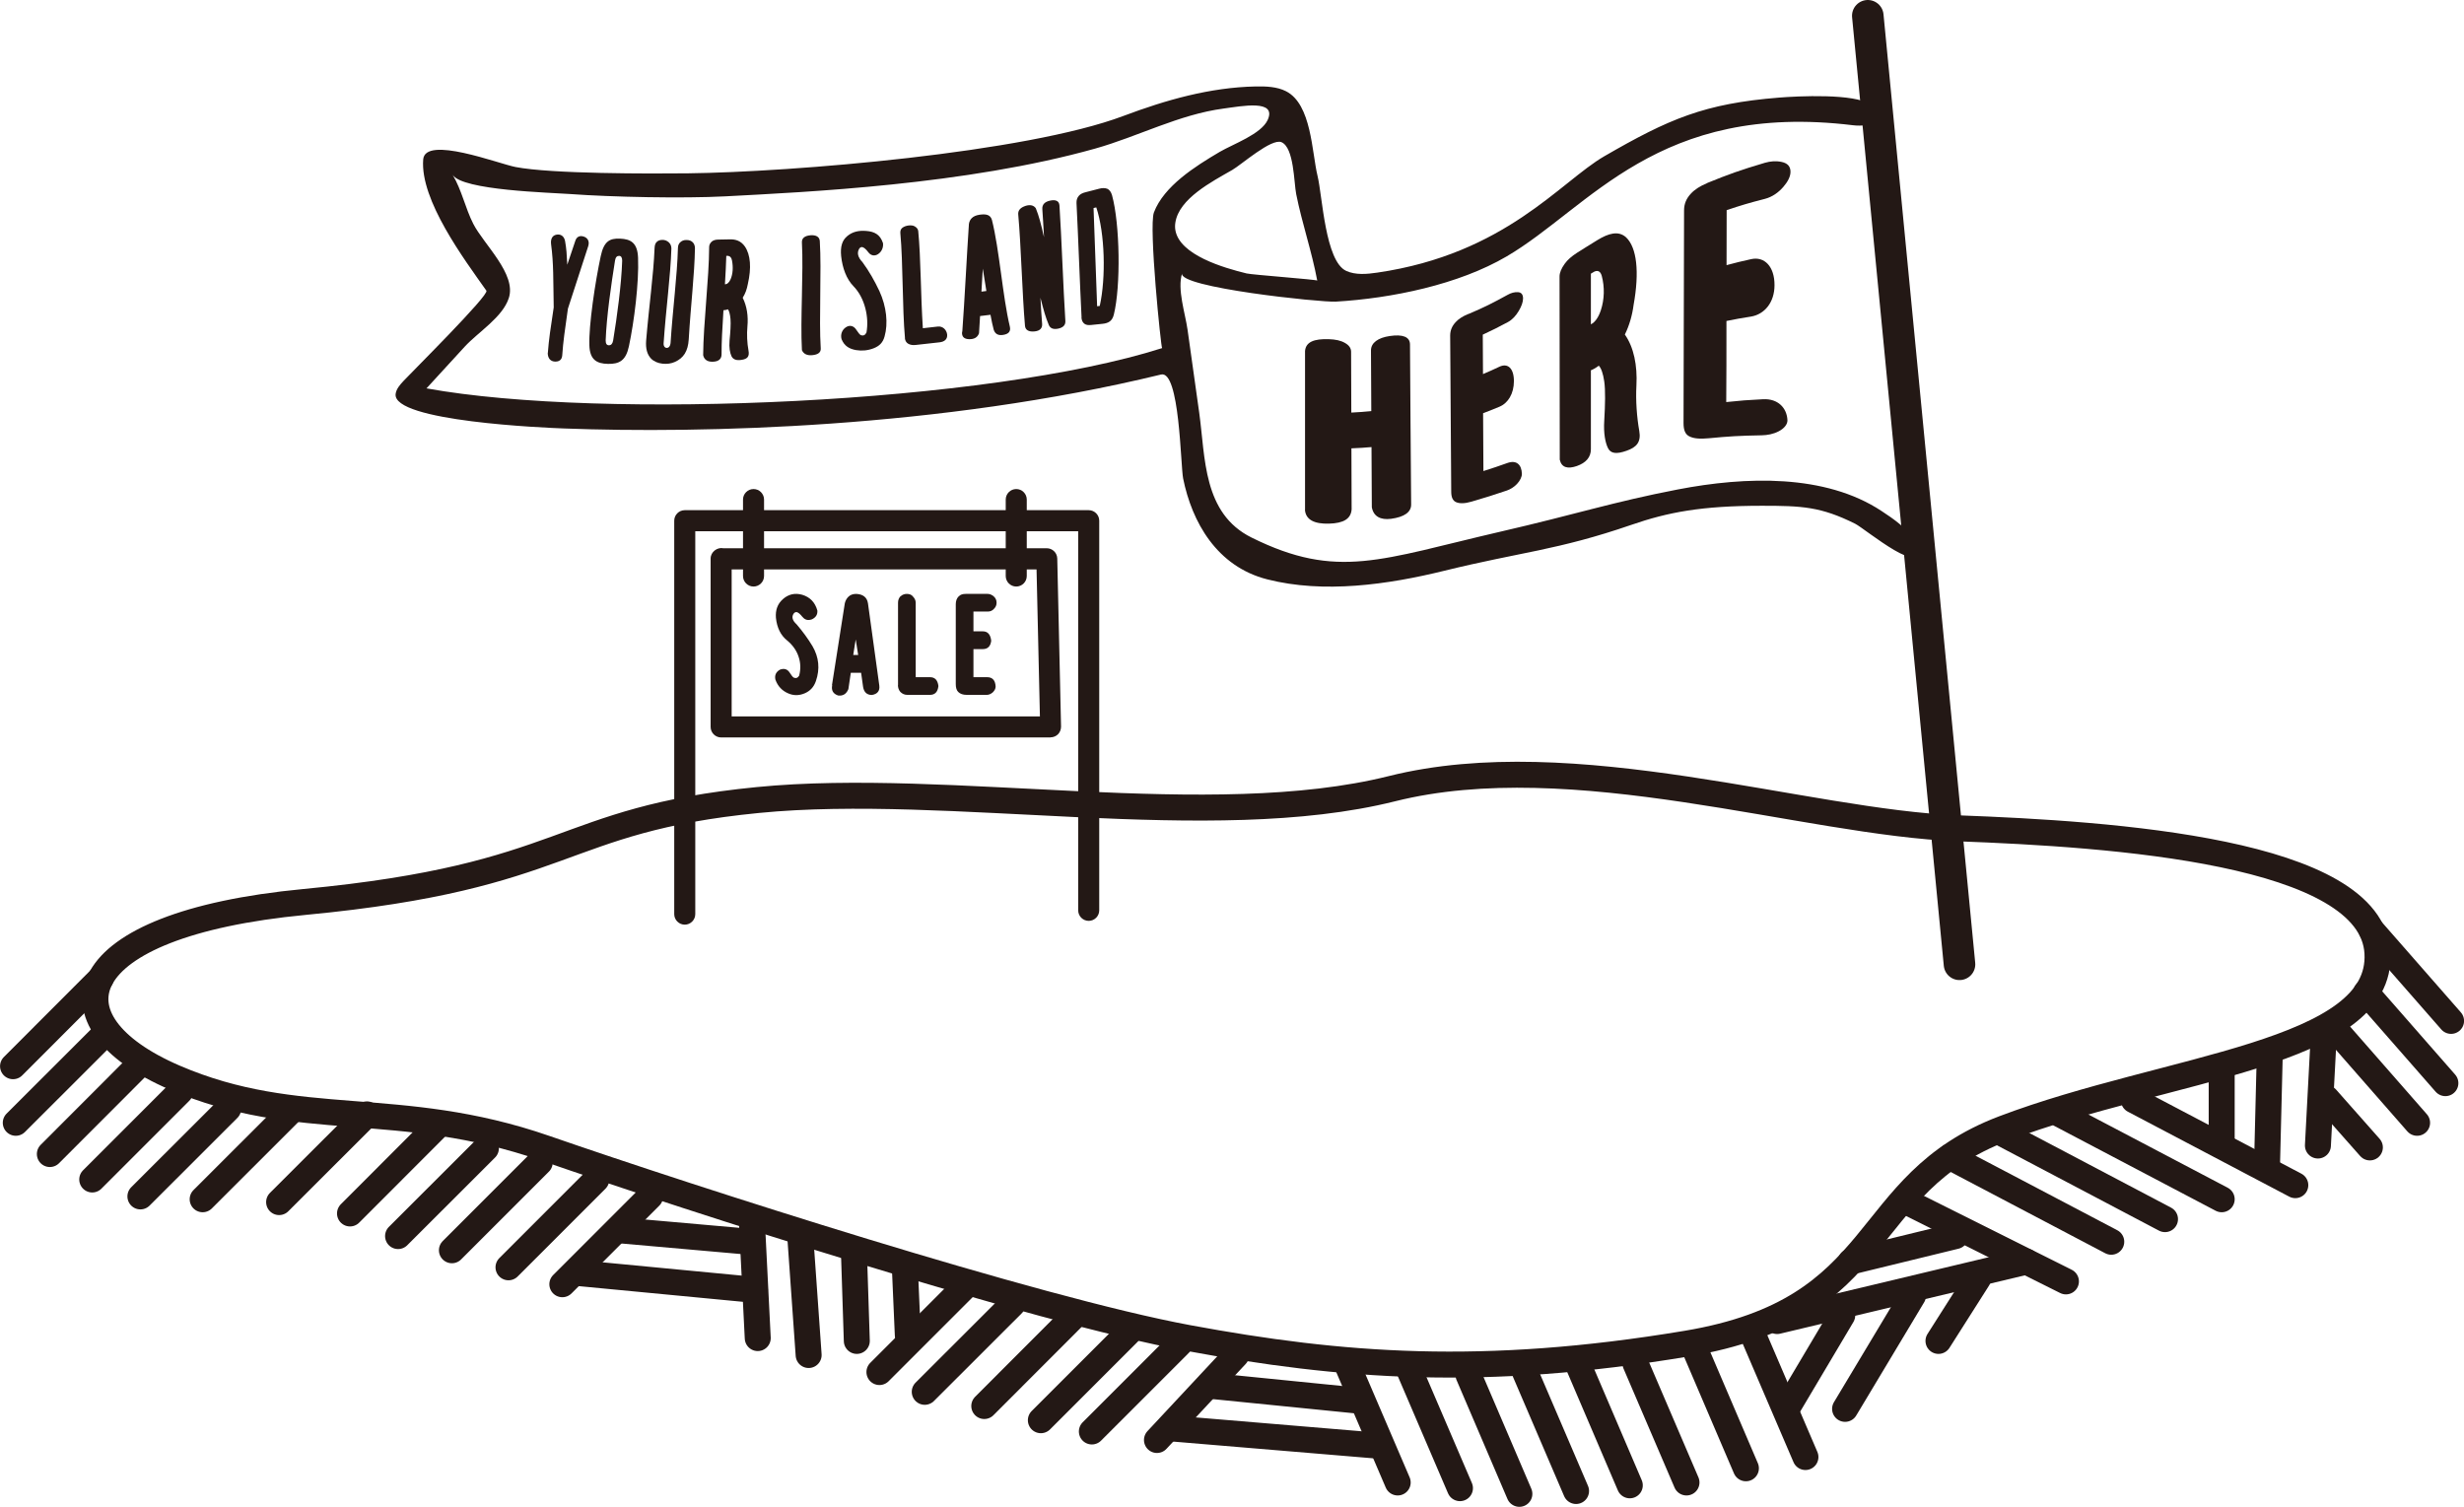
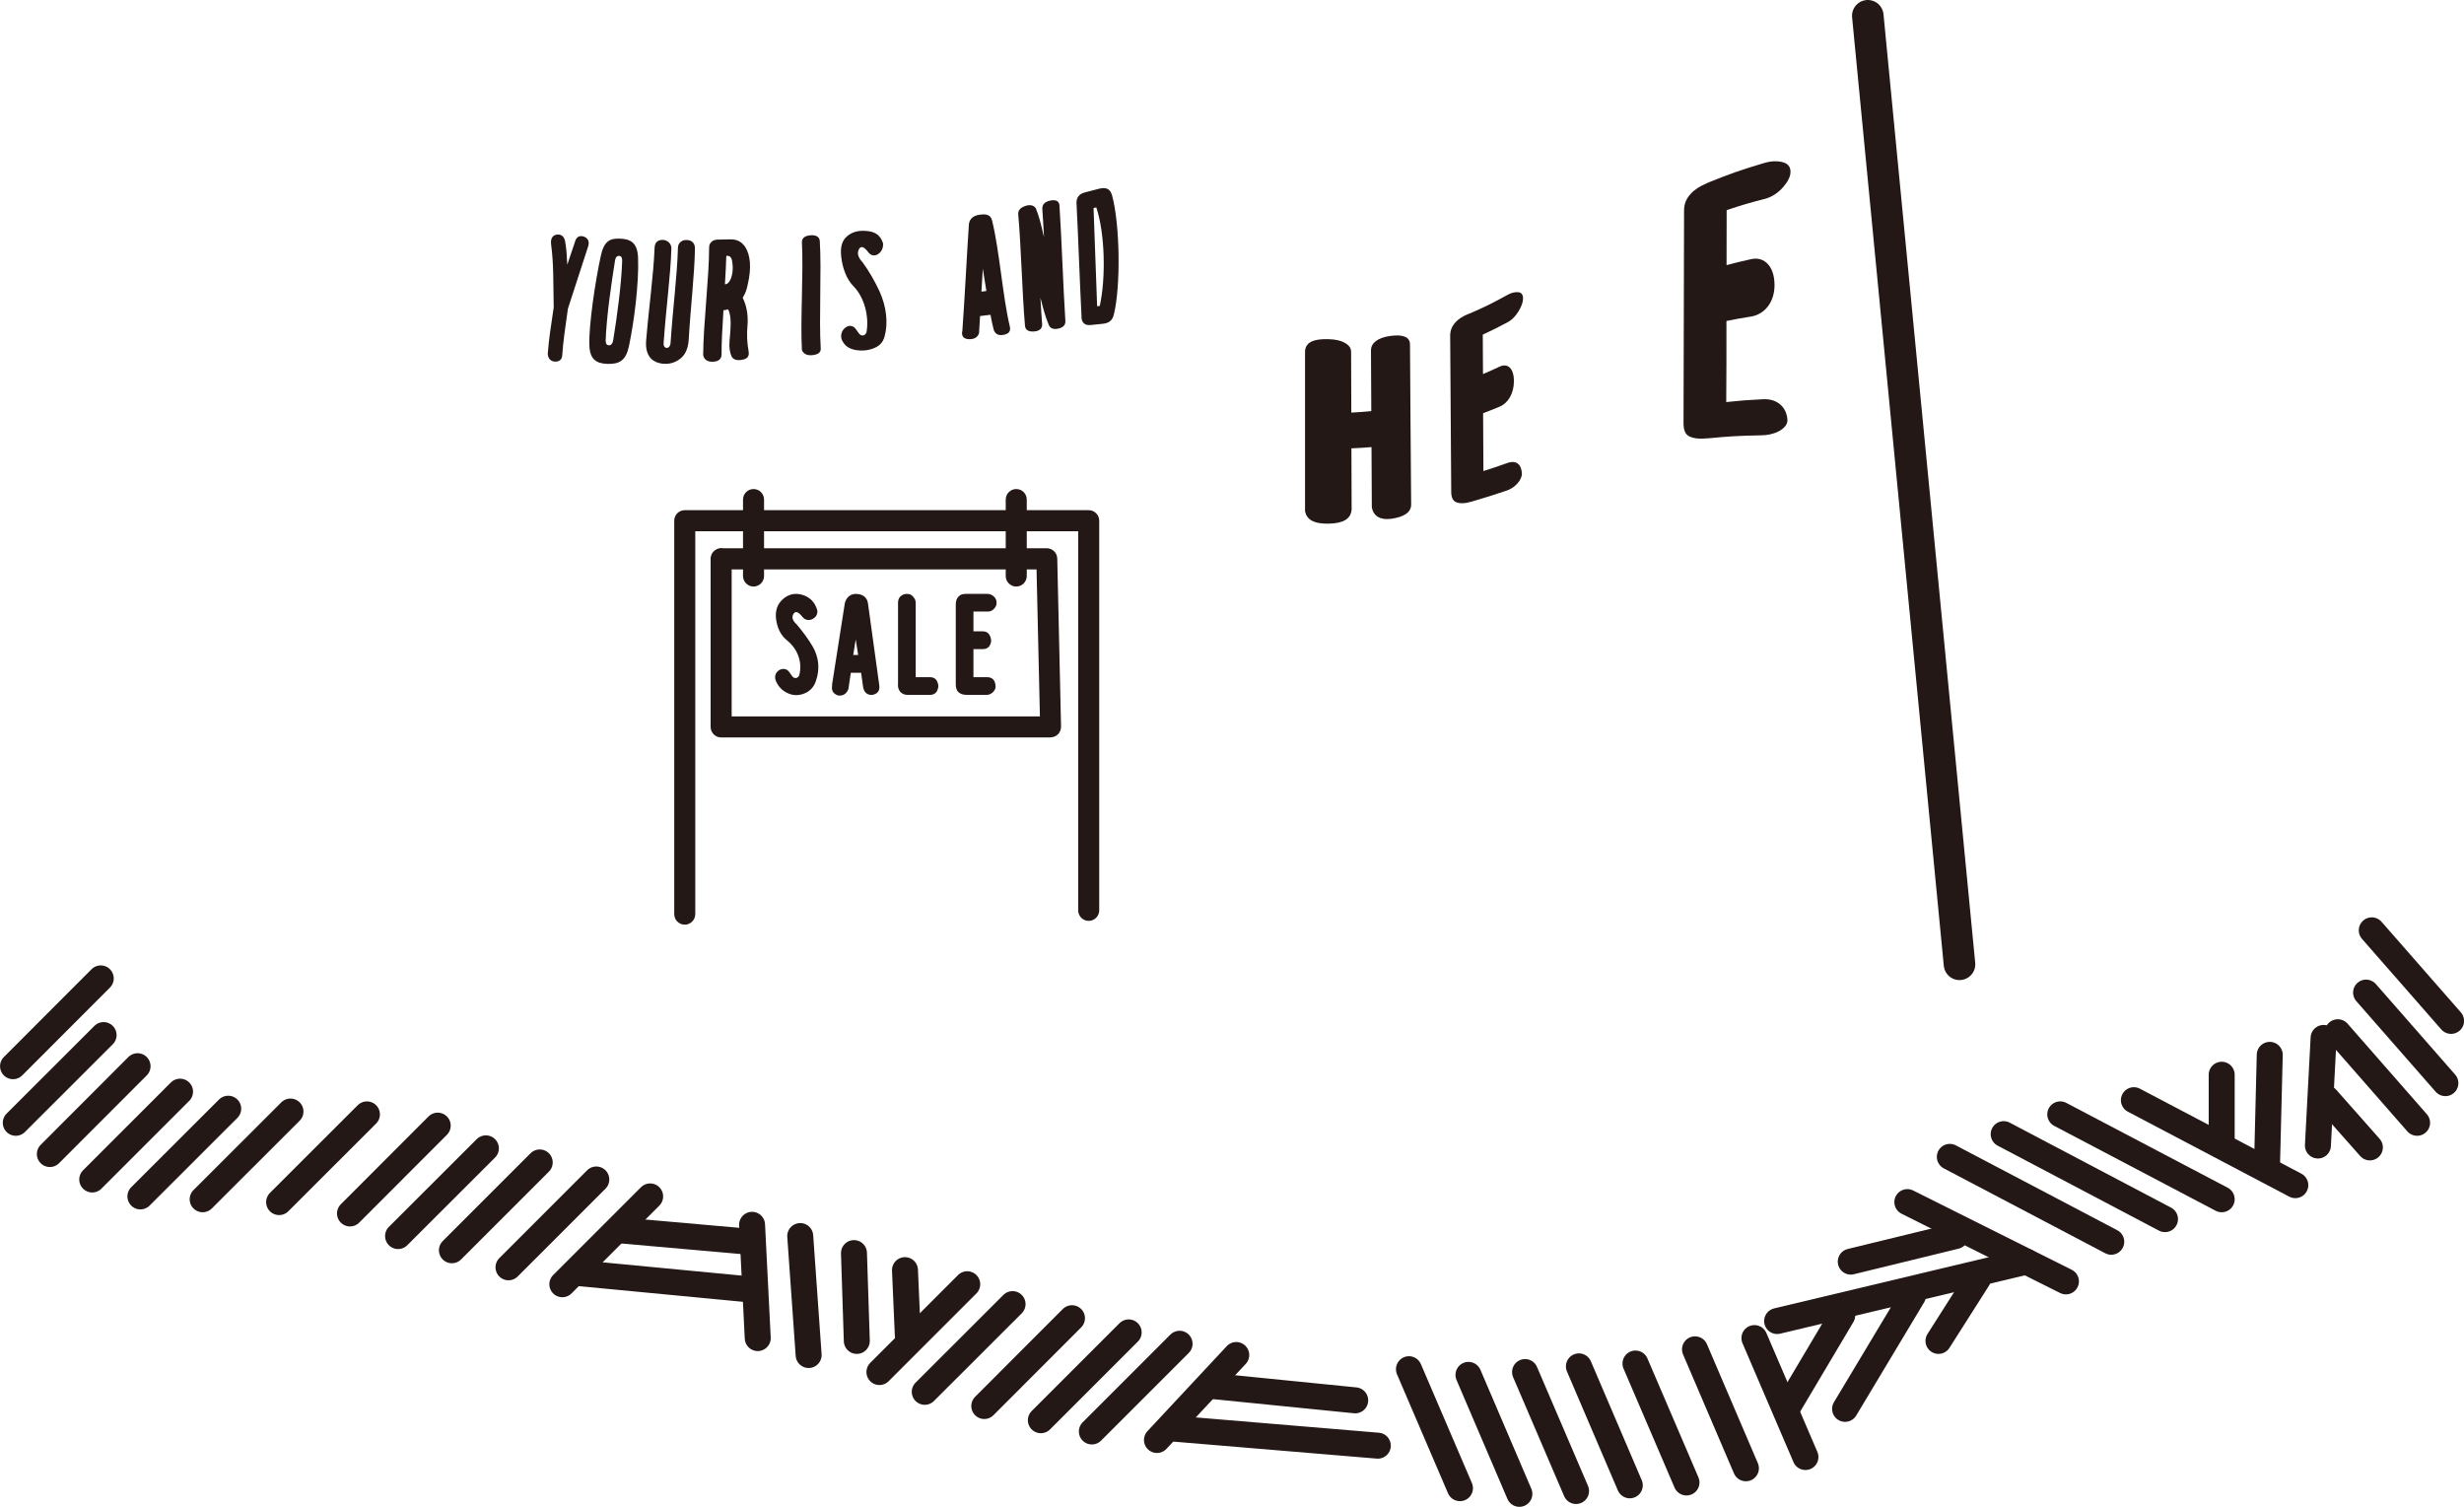
<svg xmlns="http://www.w3.org/2000/svg" id="_レイヤー_2" viewBox="0 0 234.29 143.27">
  <defs>
    <style>.cls-1{fill:#231815;}.cls-2,.cls-3{stroke-miterlimit:10;stroke-width:2.47px;}.cls-2,.cls-3,.cls-4{fill:none;stroke:#231815;}.cls-3,.cls-4{stroke-linecap:round;}.cls-4{stroke-linejoin:round;stroke-width:3px;}</style>
  </defs>
  <g id="_レイヤー_1-2">
    <g>
      <g>
        <g>
          <path class="cls-1" d="M65.11,87.92c-.55,0-1-.45-1-1V49.51c0-.55,.45-1,1-1h38.41c.55,0,1,.45,1,1v37.05c0,.55-.45,1-1,1s-1-.45-1-1V50.51h-36.41v36.41c0,.55-.45,1-1,1Z" />
          <path class="cls-1" d="M71.65,55.77c-.55,0-1-.45-1-1v-7.27c0-.55,.45-1,1-1s1,.45,1,1v7.27c0,.55-.45,1-1,1Z" />
          <path class="cls-1" d="M96.63,55.77c-.55,0-1-.45-1-1v-7.27c0-.55,.45-1,1-1s1,.45,1,1v7.27c0,.55-.45,1-1,1Z" />
          <path class="cls-1" d="M99.9,70.12h-31.33c-.55,0-1-.45-1-1v-16.01c0-.63,.63-1.1,1.21-.98h30.75c.54,0,.99,.43,1,.98l.36,15.98c0,.27-.1,.53-.28,.72-.19,.19-.45,.3-.72,.3Zm-30.33-2h29.31l-.32-13.98h-28.99v13.98Z" />
        </g>
        <g>
          <path class="cls-1" d="M76.31,58.67c-.22-.28-.41-.44-.56-.47-.13,0-.22,.05-.28,.14-.22,.31-.13,.66,.28,1.03,.59,.69,1.09,1.38,1.5,2.06,.62,1.06,.73,2.17,.33,3.33-.19,.56-.55,.95-1.08,1.17-.53,.22-1.05,.22-1.55,0-.59-.25-1-.69-1.22-1.31-.09-.41,.05-.72,.42-.94,.41-.16,.72-.06,.94,.28,.16,.25,.28,.41,.38,.47,.22,.09,.39,.03,.52-.19,.16-.62,.14-1.22-.05-1.78-.19-.59-.55-1.11-1.08-1.55-.63-.5-.98-1.22-1.08-2.16-.06-.75,.16-1.34,.66-1.78,.53-.47,1.14-.61,1.83-.42,.75,.22,1.23,.72,1.45,1.5,.03,.38-.14,.66-.52,.84-.38,.13-.67,.05-.89-.23Z" />
          <path class="cls-1" d="M79.11,65.14l1.22-7.78c.06-.25,.17-.45,.33-.61,.19-.19,.44-.28,.75-.28,.66,.03,1.03,.33,1.12,.89l1.08,7.83c.06,.5-.17,.8-.7,.89-.47,0-.75-.25-.84-.75l-.19-1.36h-.98l-.23,1.55c-.19,.47-.52,.67-.98,.61-.47-.16-.66-.48-.56-.98Zm2.25-4.31l-.23,1.45h.47l-.23-1.45Z" />
          <path class="cls-1" d="M85.39,65.14v-7.83c0-.25,.08-.45,.23-.61,.19-.16,.39-.23,.61-.23,.25,0,.44,.08,.56,.23,.19,.19,.28,.39,.28,.61v7.08h1.36c.47,0,.73,.28,.8,.84-.06,.56-.33,.84-.8,.84h-2.16c-.25,0-.47-.09-.66-.28-.16-.19-.23-.41-.23-.66Z" />
          <path class="cls-1" d="M91.81,56.47h2.11c.19,0,.38,.08,.56,.23,.19,.16,.28,.36,.28,.61,0,.22-.08,.41-.23,.56-.16,.19-.36,.28-.61,.28h-1.36v1.88h.89c.47,0,.73,.3,.8,.89-.06,.53-.33,.8-.8,.8h-.89v2.67h1.31c.5,0,.77,.3,.8,.89,0,.19-.09,.38-.28,.56-.19,.16-.38,.23-.56,.23h-1.92c-.34,0-.61-.09-.8-.28-.16-.16-.23-.41-.23-.75v-7.59c0-.31,.09-.56,.28-.75,.16-.16,.38-.23,.66-.23Z" />
        </g>
      </g>
      <g>
-         <path class="cls-2" d="M190.52,107.3c-14.04,5.33-10.77,17.23-30.16,20.46-19.39,3.23-32.85,2.15-47.39-.54-14.54-2.69-47.12-13.19-61.12-18.04-14-4.85-23.42-1.62-35.27-6.73-12.39-5.35-10.23-14.54,12.39-16.69,25.34-2.41,23.96-7.81,43.08-9.69,18.25-1.8,43.08,3.23,60.31-1.08,17.23-4.31,39.31,3.23,53.85,3.77,14.54,.54,39.31,2.15,39.85,11.85,.54,9.69-19.92,10.77-35.54,16.69Z" />
        <line class="cls-3" x1="9.58" y1="93.03" x2="1.24" y2="101.38" />
        <line class="cls-3" x1="9.85" y1="98.42" x2="1.5" y2="106.76" />
        <line class="cls-3" x1="13.08" y1="101.38" x2="4.74" y2="109.73" />
        <line class="cls-3" x1="17.12" y1="103.8" x2="8.77" y2="112.15" />
        <line class="cls-3" x1="21.7" y1="105.42" x2="13.35" y2="113.76" />
        <line class="cls-3" x1="27.62" y1="105.69" x2="19.27" y2="114.03" />
        <line class="cls-3" x1="34.89" y1="105.96" x2="26.54" y2="114.3" />
        <line class="cls-3" x1="41.62" y1="107.03" x2="33.28" y2="115.38" />
        <line class="cls-3" x1="46.2" y1="109.19" x2="37.85" y2="117.53" />
        <line class="cls-3" x1="51.32" y1="110.53" x2="42.97" y2="118.88" />
        <line class="cls-3" x1="56.7" y1="112.15" x2="48.35" y2="120.5" />
        <line class="cls-3" x1="61.82" y1="113.76" x2="53.47" y2="122.11" />
        <line class="cls-3" x1="91.97" y1="122.11" x2="83.62" y2="130.46" />
        <line class="cls-3" x1="96.28" y1="124" x2="87.93" y2="132.34" />
        <line class="cls-3" x1="101.93" y1="125.34" x2="93.59" y2="133.69" />
        <line class="cls-3" x1="107.32" y1="126.69" x2="98.97" y2="135.04" />
        <line class="cls-3" x1="112.16" y1="127.77" x2="103.82" y2="136.11" />
        <line class="cls-3" x1="86.05" y1="120.77" x2="86.32" y2="126.96" />
        <line class="cls-3" x1="81.2" y1="119.15" x2="81.47" y2="127.5" />
        <line class="cls-3" x1="76.09" y1="117.53" x2="76.89" y2="128.84" />
        <line class="cls-3" x1="71.51" y1="116.46" x2="72.05" y2="127.23" />
        <line class="cls-3" x1="71.24" y1="118.07" x2="59.12" y2="117" />
        <line class="cls-3" x1="71.78" y1="122.65" x2="54.82" y2="121.03" />
-         <line class="cls-3" x1="128.05" y1="129.65" x2="132.9" y2="140.96" />
        <line class="cls-3" x1="133.97" y1="130.19" x2="138.82" y2="141.5" />
        <line class="cls-3" x1="139.63" y1="130.73" x2="144.47" y2="142.04" />
        <line class="cls-3" x1="145.01" y1="130.46" x2="149.86" y2="141.77" />
        <line class="cls-3" x1="150.13" y1="129.92" x2="154.97" y2="141.23" />
        <line class="cls-3" x1="155.51" y1="129.65" x2="160.36" y2="140.96" />
        <line class="cls-3" x1="161.17" y1="128.3" x2="166.01" y2="139.61" />
        <line class="cls-3" x1="166.82" y1="127.23" x2="171.67" y2="138.54" />
        <line class="cls-3" x1="117.55" y1="128.84" x2="110.01" y2="136.92" />
        <line class="cls-3" x1="128.86" y1="133.15" x2="115.4" y2="131.8" />
        <line class="cls-3" x1="131.01" y1="137.46" x2="111.63" y2="135.84" />
        <line class="cls-3" x1="181.36" y1="114.3" x2="196.44" y2="121.84" />
        <line class="cls-3" x1="185.4" y1="110" x2="200.75" y2="118.07" />
        <line class="cls-3" x1="190.52" y1="107.84" x2="205.86" y2="115.92" />
        <line class="cls-3" x1="195.9" y1="105.96" x2="211.25" y2="114.03" />
        <line class="cls-3" x1="202.9" y1="104.61" x2="218.25" y2="112.69" />
        <line class="cls-3" x1="185.94" y1="117.53" x2="175.98" y2="119.96" />
        <line class="cls-3" x1="192.67" y1="119.96" x2="168.98" y2="125.61" />
        <line class="cls-3" x1="175.17" y1="125.07" x2="170.05" y2="133.69" />
        <line class="cls-3" x1="181.9" y1="123.19" x2="175.44" y2="133.96" />
        <line class="cls-3" x1="188.09" y1="121.57" x2="184.32" y2="127.5" />
        <line class="cls-3" x1="211.25" y1="102.19" x2="211.25" y2="108.92" />
        <line class="cls-3" x1="215.82" y1="100.3" x2="215.56" y2="110.8" />
        <line class="cls-3" x1="220.94" y1="98.69" x2="220.4" y2="108.92" />
        <line class="cls-3" x1="225.52" y1="88.46" x2="233.06" y2="97.07" />
        <line class="cls-3" x1="224.98" y1="94.38" x2="232.52" y2="102.99" />
        <line class="cls-3" x1="222.29" y1="98.15" x2="229.83" y2="106.76" />
        <line class="cls-3" x1="221.21" y1="104.43" x2="225.34" y2="109.1" />
      </g>
      <g>
-         <path class="cls-1" d="M178.2,10.25c-.1-.1-.21-.2-.35-.3-1.45-1.09-6.94-.81-8.69-.67-7.11,.57-10.46,2.02-16.62,5.58-4.17,2.42-9.39,9.28-21.57,11.06-1.01,.15-2.08,.24-2.96-.16-2.01-.91-2.27-7.15-2.73-9.03-.55-2.25-.56-6.83-3.01-8.06-.85-.43-1.89-.47-2.89-.45-4.32,.09-8.51,1.28-12.55,2.8-9.31,3.51-31.47,5.34-41.43,5.46-3.55,.04-12.96,.06-16.38-.6-1.62-.31-8.59-3.02-8.78-.72-.31,3.88,3.92,9.52,6.01,12.48,.29,.41-7.14,7.78-7.86,8.56-.35,.37-.71,.78-.77,1.25-.37,2.63,14.36,3.23,16.02,3.29,13.03,.49,35.74-.02,56.76-5.13,1.78-.43,1.85,8.66,2.1,9.89,.83,4.11,3.18,8.37,8.01,9.59,5.34,1.36,11.43,.51,16.86-.83,7.2-1.77,10.73-1.94,17.73-4.35,3.5-1.21,6.7-1.82,12.42-1.82,3.81,0,5.61,.08,8.88,1.71,.94,.47,7.04,5.6,5.64,1.74-.42-1.15-2.11-2.28-3.13-2.95-5.36-3.54-12.9-3.3-19.38-2.05-6.17,1.19-9.72,2.37-16.81,4-11.42,2.64-15.53,4.63-23.72,.57-4.63-2.3-4.38-7.59-4.97-11.85-.37-2.63-.74-5.26-1.11-7.9-.22-1.57-1-3.86-.52-5.37-.42,1.34,13.19,2.77,14.6,2.69,5.33-.31,11.69-1.62,16.26-4.3,7.9-4.63,14.36-14.74,32.95-12.47,1.75,.21,3.04-.58,1.97-1.67ZM40.55,36.93c1.21-1.32,2.42-2.65,3.64-3.97,1.28-1.39,3.6-2.79,4.19-4.62,.75-2.28-2.38-5.1-3.38-7.06-.77-1.52-1.08-3.17-1.96-4.66,.89,1.49,9.33,1.69,11.17,1.83,3.95,.29,10.74,.43,14.74,.22,7.71-.41,22.88-1.09,35.18-4.54,4.09-1.15,7.98-3.25,12.23-3.81,1.68-.22,5.07-.9,4.18,1.08-.61,1.35-3.29,2.3-4.56,3.04-2.36,1.39-5.31,3.26-6.26,5.76-.51,1.36,.68,12.93,.78,12.9-16.42,5.24-53.13,6.88-69.94,3.83Zm71.21-15.05c-.04-.23-.04-.47,0-.72,.35-2.28,3.46-3.88,5.41-5,.87-.5,3.73-3.04,4.68-2.64,1.2,.51,1.18,3.85,1.4,4.94,.55,2.77,1.49,5.46,2,8.22-.02-.1-6.18-.55-6.72-.68-2.17-.53-6.37-1.75-6.77-4.12Z" />
        <line class="cls-4" x1="186.32" y1="91.69" x2="177.6" y2="1.5" />
        <g>
          <path class="cls-1" d="M124.09,48.49v-15.12c.08-.87,.87-1.16,2.25-1.12,.65,.02,1.16,.13,1.55,.36,.39,.22,.58,.5,.58,.84,0,1.99,.01,3.26,.02,5.78,.78-.04,1.16-.07,1.9-.14-.01-2.53-.02-3.81-.03-5.77,0-.73,.68-1.21,1.79-1.37,1.21-.18,1.91,.07,1.92,.79,.04,4.92,.06,10.36,.11,15.24,0,.71-.64,1.18-1.91,1.35-1,.13-1.67-.22-1.83-1.1-.01-1.96-.02-3.22-.03-5.72-.74,.06-1.12,.09-1.91,.12,.01,2.52,.01,3.79,.02,5.8-.07,.9-.75,1.32-2.15,1.36-1.4,.04-2.21-.37-2.29-1.31Z" />
          <path class="cls-1" d="M139.62,29.86c1.54-.65,2.28-1.03,3.74-1.83,.32-.18,.65-.27,.97-.25,.32,.02,.49,.21,.49,.6,0,.34-.15,.75-.4,1.17-.27,.46-.62,.85-1.05,1.08-.94,.5-1.41,.74-2.38,1.19,0,1.35,.01,2.14,.02,3.75,.63-.27,.95-.41,1.56-.7,.81-.38,1.38,.16,1.38,1.37,0,1.18-.55,2.09-1.37,2.43-.62,.26-.93,.38-1.56,.62,.01,2.37,.02,3.58,.03,5.5,.93-.29,1.38-.45,2.29-.77,.86-.3,1.34,.16,1.37,1.03,0,.28-.16,.64-.47,.97-.3,.31-.64,.51-.96,.62-1.32,.44-1.98,.66-3.37,1.06-.62,.18-1.12,.2-1.47,.04-.29-.13-.45-.44-.45-.99-.04-4.81-.06-10.08-.1-14.84,0-.49,.17-.9,.52-1.28,.29-.32,.7-.57,1.21-.78Z" />
-           <path class="cls-1" d="M151.27,35.23c0,3.46,0,5.25,0,7.48,0,.79-.49,1.3-1.33,1.6-.86,.3-1.46,.16-1.63-.6,0-5.13-.01-12.29-.02-17.42,0-.35,.16-.75,.49-1.21,.27-.38,.66-.71,1.15-1.03,.77-.48,1.15-.73,1.94-1.21,1.09-.67,2.02-.92,2.74-.28,1.03,.97,1.29,3.29,.72,6.44-.13,1-.41,1.95-.83,2.81,.85,1.2,1.2,2.94,1.1,4.83-.08,1.46,.04,3.03,.27,4.33,.19,1.07-.26,1.56-1.21,1.89-.96,.34-1.52,.28-1.78-.28-.23-.49-.42-1.35-.34-2.58,.09-1.53,.12-2.9,0-3.73-.11-.75-.29-1.27-.52-1.5-.23,.18-.48,.33-.77,.45Zm0-9.21c0,1.68,0,2.71,0,4.82,.39-.2,.71-.64,.94-1.32,.35-1.05,.38-2.22,.09-3.3-.12-.41-.35-.54-.69-.4-.14,.08-.2,.12-.34,.2Z" />
          <path class="cls-1" d="M162.33,17.4c2.04-.83,3.12-1.22,5.48-1.92,.52-.15,1.06-.2,1.61-.08,.55,.12,.83,.42,.83,.94,0,.46-.27,.96-.69,1.44-.46,.53-1.05,.95-1.75,1.13-1.52,.39-2.25,.61-3.63,1.07,0,1.82,0,2.94-.01,5.23,.91-.24,1.37-.36,2.34-.57,1.27-.28,2.23,.71,2.22,2.48,0,1.64-.96,2.77-2.23,2.98-.97,.15-1.44,.24-2.34,.42,0,3.38,0,5.11-.02,7.71,1.34-.14,2.04-.2,3.51-.27,1.4-.07,2.26,.82,2.31,2,.01,.37-.29,.77-.83,1.05-.52,.27-1.09,.37-1.61,.38-2.16,.04-3.15,.1-5.02,.28-.84,.08-1.46,.04-1.89-.19-.36-.19-.53-.57-.53-1.25,.02-6.03,.03-14.28,.05-20.23,0-.61,.21-1.12,.65-1.59,.36-.39,.87-.72,1.55-1Z" />
        </g>
        <g>
          <path class="cls-1" d="M52.09,33.58c.1-1.33,.26-2.36,.56-4.35-.05-2.61,0-4.15-.25-6.01-.06-.5,.12-.82,.48-.9,.39-.09,.75,.09,.85,.6,.13,.74,.16,1.22,.21,2.25,.35-1.05,.51-1.54,.76-2.26,.13-.42,.45-.54,.82-.41,.38,.13,.55,.47,.41,.91-.59,1.79-1.08,3.35-1.93,5.94-.29,2.05-.45,3.11-.54,4.44-.03,.42-.29,.61-.7,.59-.39-.02-.66-.27-.68-.8Z" />
          <path class="cls-1" d="M56.04,32.82c-.03-.97,.1-2.36,.32-4.03,.22-1.63,.5-3.21,.76-4.43,.3-1.41,.84-1.71,1.83-1.67,1.02,.04,1.66,.39,1.72,1.8,.05,1.22-.05,2.74-.21,4.23-.17,1.53-.41,3.04-.66,4.21-.29,1.36-.91,1.69-1.99,1.67s-1.73-.4-1.77-1.78Zm1.55-.46c0,.32,.1,.47,.31,.47,.21,0,.34-.14,.4-.45,.37-2.25,.79-5.34,.86-7.59,0-.31-.1-.46-.3-.46-.2,0-.33,.13-.38,.44-.36,2.25-.81,5.34-.89,7.6Z" />
          <path class="cls-1" d="M63.84,23.61c-.08,2.64-.52,5.77-.74,9.03-.02,.27,.12,.44,.3,.44,.19,0,.34-.18,.36-.45,.21-3.26,.63-6.39,.7-9.02,0-.28,.09-.46,.23-.58,.15-.14,.33-.21,.57-.21,.27,0,.49,.07,.64,.25,.12,.14,.18,.33,.18,.54-.04,2.5-.4,5.41-.59,8.65-.07,1.14-.49,1.78-1.31,2.15-.35,.16-.76,.22-1.19,.17-.44-.05-.82-.21-1.09-.49-.37-.39-.52-.96-.46-1.71,.27-3.27,.7-6.21,.8-8.77,.01-.28,.07-.47,.19-.59,.14-.15,.33-.21,.57-.21,.2,0,.41,.07,.58,.22,.18,.16,.26,.37,.26,.59Z" />
          <path class="cls-1" d="M68.79,29.49c-.12,1.94-.18,2.95-.18,4.2,0,.44-.28,.67-.76,.7-.52,.04-.89-.15-.99-.62,.02-3.02,.56-7.29,.57-10.28,0-.21,.09-.38,.26-.53,.15-.12,.35-.18,.63-.18,.42,0,.63-.01,1.05-.02,.58-.02,1.08,.14,1.46,.68,.54,.8,.63,2.03,.28,3.56-.09,.5-.25,.94-.49,1.31,.4,.8,.54,1.75,.45,2.72-.07,.75-.03,1.59,.1,2.29,.11,.58-.1,.8-.61,.89-.51,.09-.85-.01-1.01-.35-.14-.31-.24-.8-.18-1.47,.08-.82,.13-1.57,.09-2.05-.04-.44-.12-.76-.24-.93-.13,.05-.27,.08-.43,.09Zm.27-5.16c-.03,.94-.06,1.52-.13,2.7,.22,0,.4-.17,.54-.48,.21-.49,.26-1.12,.13-1.79-.05-.26-.17-.4-.36-.43-.07,0-.11,0-.18,0Z" />
          <path class="cls-1" d="M76.25,33.27c-.16-2.87,.16-7.34,0-10.22-.02-.42,.29-.64,.84-.68,.5-.03,.83,.14,.86,.55,.18,2.86-.09,7.35,.09,10.2,.03,.39-.26,.6-.8,.65-.47,.05-.84-.1-1-.5Z" />
          <path class="cls-1" d="M82.56,23.98c-.24-.32-.45-.48-.6-.49-.11,0-.22,.07-.28,.19-.21,.38-.1,.8,.33,1.25,.63,.85,1.16,1.8,1.61,2.75,.68,1.48,.84,3.08,.49,4.31-.16,.6-.51,.92-1.05,1.13-.55,.21-1.1,.26-1.65,.17-.65-.11-1.13-.39-1.39-1.04-.12-.42,.03-.88,.41-1.13,.37-.25,.76-.14,1,.25,.18,.28,.32,.44,.42,.5,.24,.08,.42,0,.54-.26,.13-.73,.09-1.53-.11-2.3-.21-.81-.59-1.55-1.15-2.12-.64-.66-1.03-1.7-1.15-2.84-.09-.91,.1-1.5,.58-1.9,.5-.42,1.1-.55,1.81-.49,.78,.06,1.32,.34,1.59,1.16,.05,.4-.12,.82-.48,1.05-.33,.21-.69,.13-.92-.19Z" />
-           <path class="cls-1" d="M86.05,32.16c-.26-2.89-.18-7.2-.44-9.98-.02-.22,.04-.4,.18-.51,.16-.13,.37-.2,.59-.23,.25-.03,.45,0,.59,.08,.19,.11,.32,.25,.34,.45,.25,2.51,.23,6.08,.44,9.24,.57-.06,.85-.1,1.41-.16,.49-.06,.85,.32,.9,.76,.04,.45-.26,.69-.74,.74-.9,.1-1.35,.15-2.25,.25-.26,.03-.52,0-.72-.12-.18-.11-.28-.28-.31-.52Z" />
          <path class="cls-1" d="M91.5,31.54c.22-2.96,.43-7.33,.63-10.25,.04-.24,.13-.41,.27-.55,.17-.17,.41-.27,.72-.32,.65-.1,1.06,0,1.2,.5,.71,2.82,1.01,7.24,1.7,10.13,.11,.46-.12,.71-.62,.79-.43,.08-.77-.05-.91-.48-.12-.47-.19-.77-.31-1.43-.4,.05-.59,.08-.99,.12-.04,.77-.07,1.11-.1,1.64-.15,.41-.48,.57-.94,.56-.47-.01-.72-.23-.67-.7Zm1.95-6c-.05,.88-.08,1.33-.13,2.19,.19-.03,.28-.04,.47-.06-.14-.83-.21-1.27-.34-2.12Z" />
          <path class="cls-1" d="M97.46,30.96c-.26-2.94-.37-7.6-.64-10.56-.04-.41,.22-.67,.71-.83,.4-.12,.75-.07,.96,.23,.31,.78,.47,1.4,.78,2.75-.07-1.25-.1-1.84-.16-2.66-.03-.44,.23-.7,.72-.81,.53-.12,.88,.01,.91,.46,.2,3.05,.36,7.87,.56,10.96,.03,.42-.22,.65-.69,.75-.42,.08-.73,0-.88-.34-.32-.77-.48-1.35-.8-2.6,.06,1.16,.1,1.69,.16,2.47,.04,.44-.23,.68-.7,.73-.53,.06-.89-.1-.93-.53Z" />
          <path class="cls-1" d="M102.84,30.17c-.16-3.17-.32-7.72-.48-10.86-.01-.29,.06-.51,.23-.7,.14-.16,.36-.27,.66-.34,.5-.13,.75-.19,1.24-.32,.29-.08,.57-.09,.8,0,.2,.09,.36,.3,.45,.62,.75,2.73,.84,8.64,.17,11.34-.15,.61-.5,.82-1.08,.88-.42,.04-.64,.07-1.07,.11-.28,.03-.49,0-.64-.11-.18-.13-.27-.33-.29-.61Zm1.48-1.05c.1-.01,.15-.02,.25-.03,.6-2.68,.49-6.94-.33-9.37-.1,.03-.16,.04-.26,.06,.11,3.1,.22,6.22,.34,9.34Z" />
        </g>
      </g>
    </g>
  </g>
</svg>